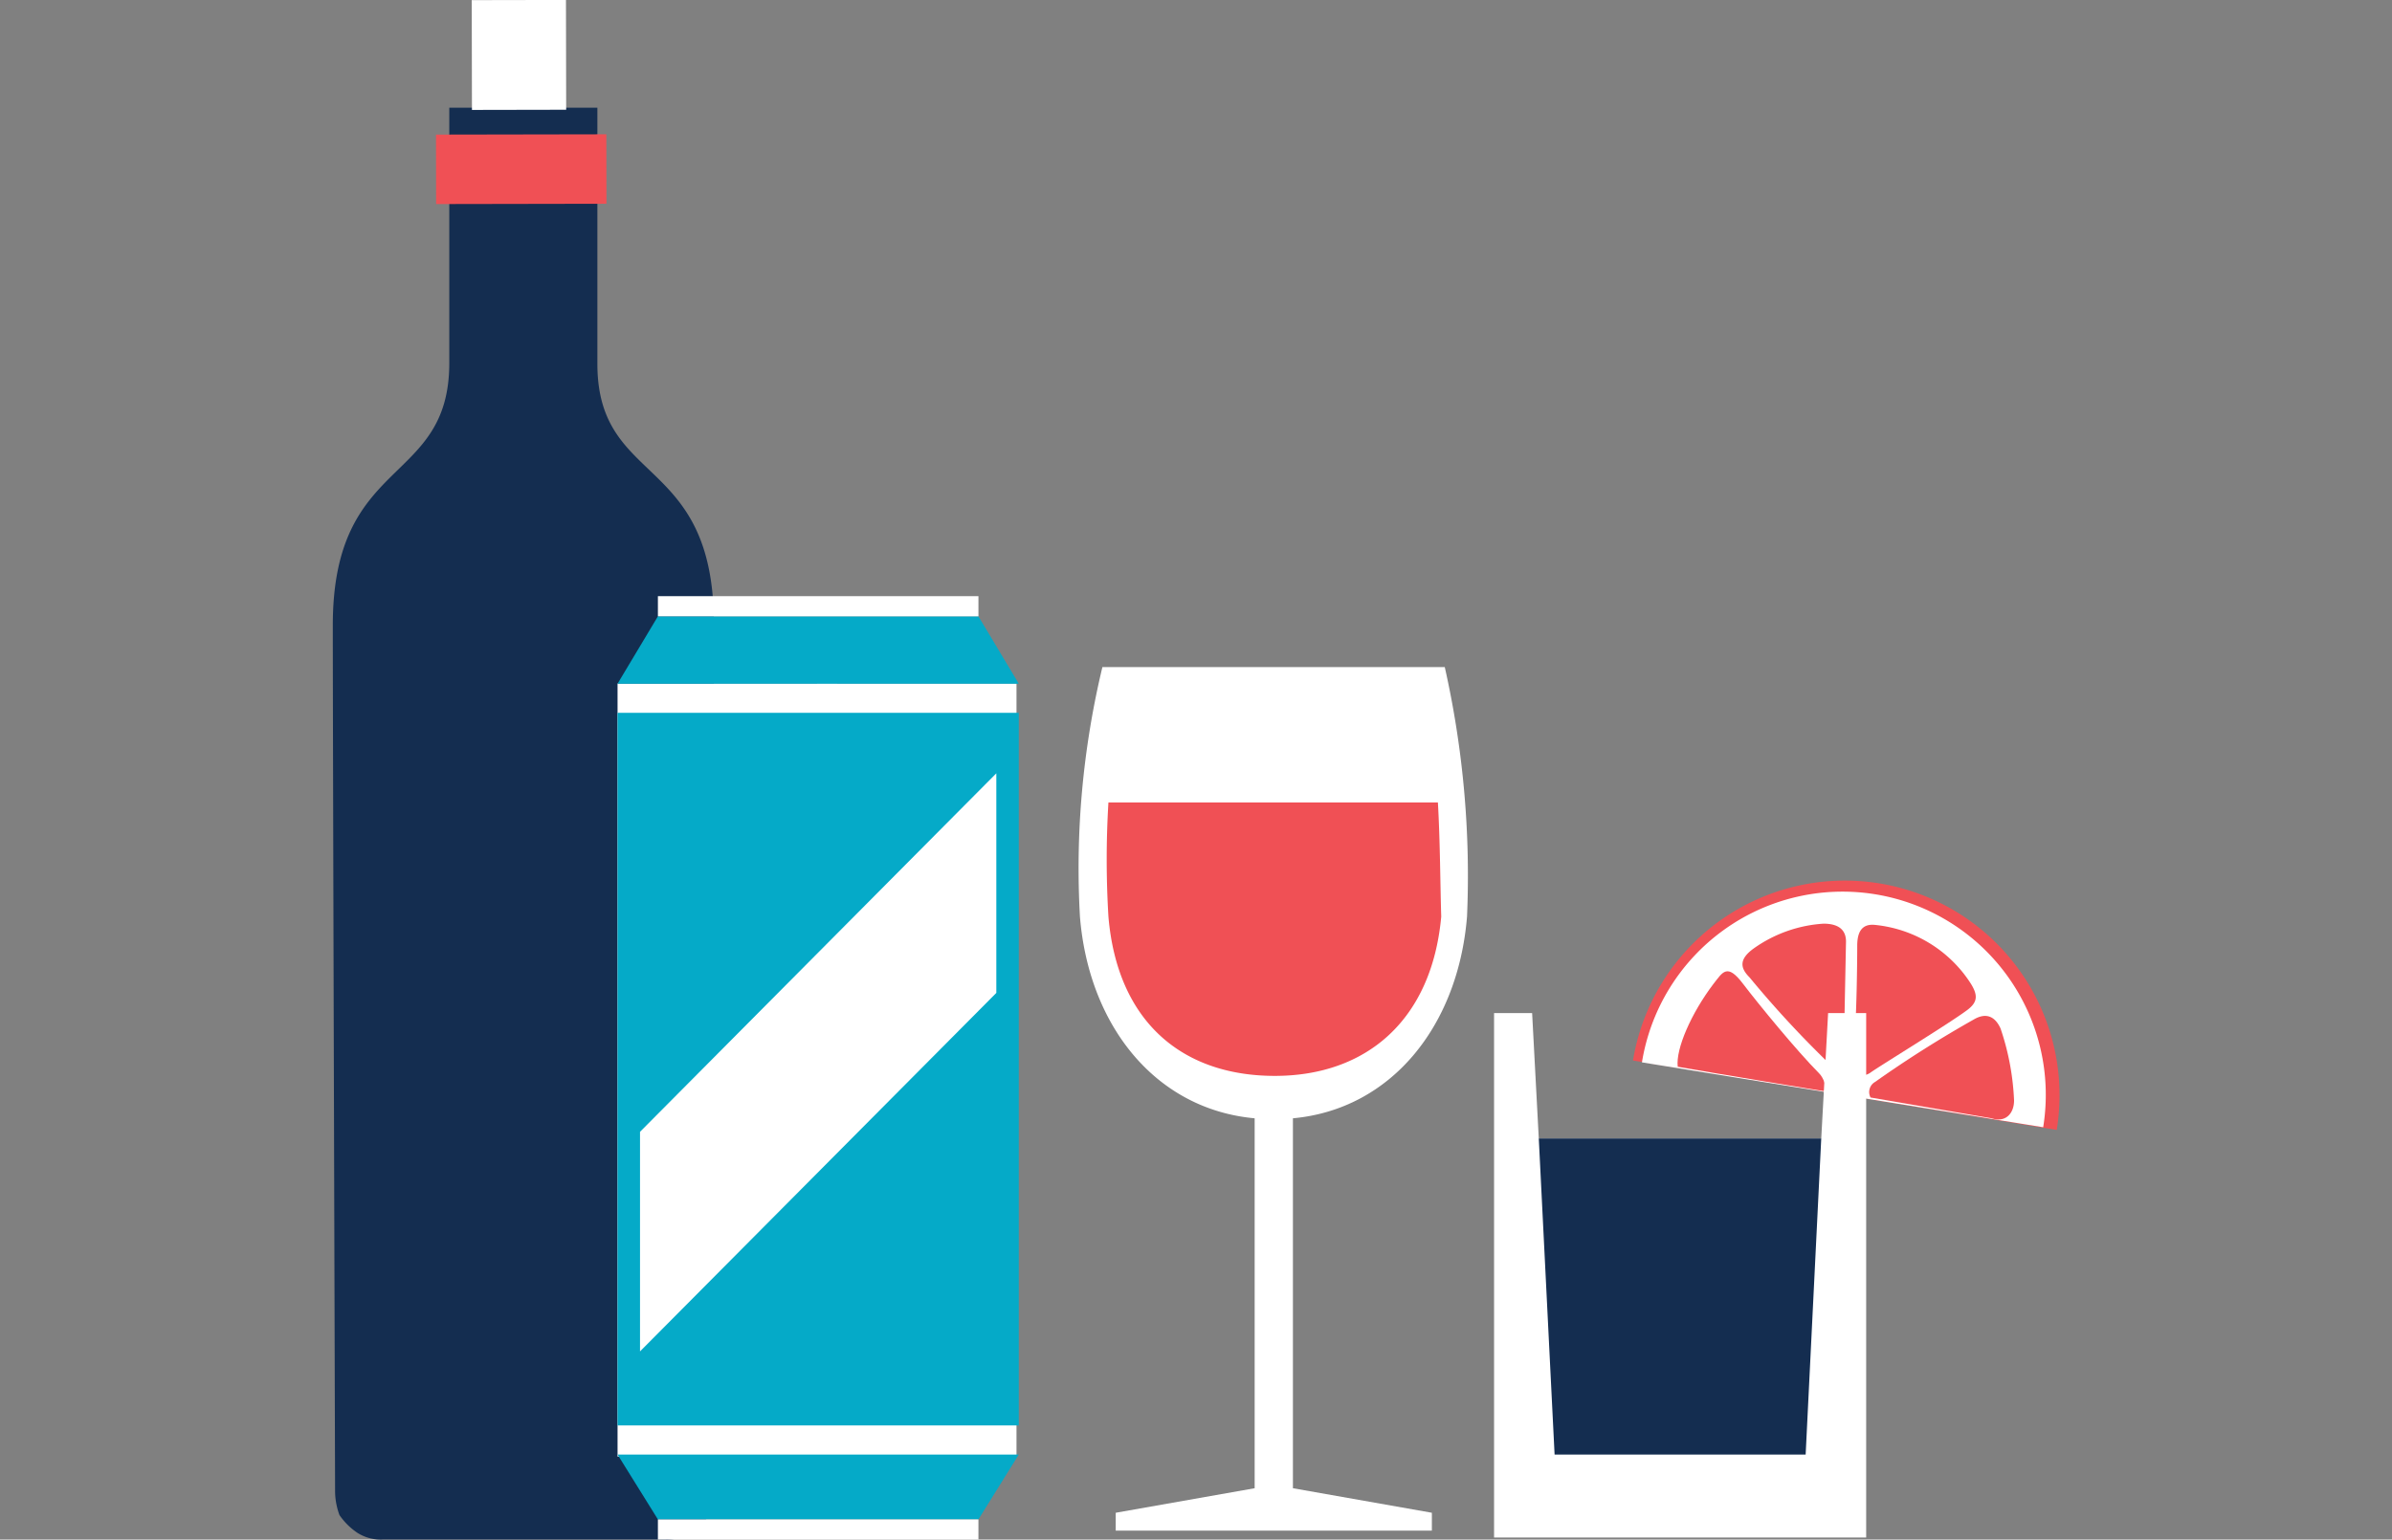
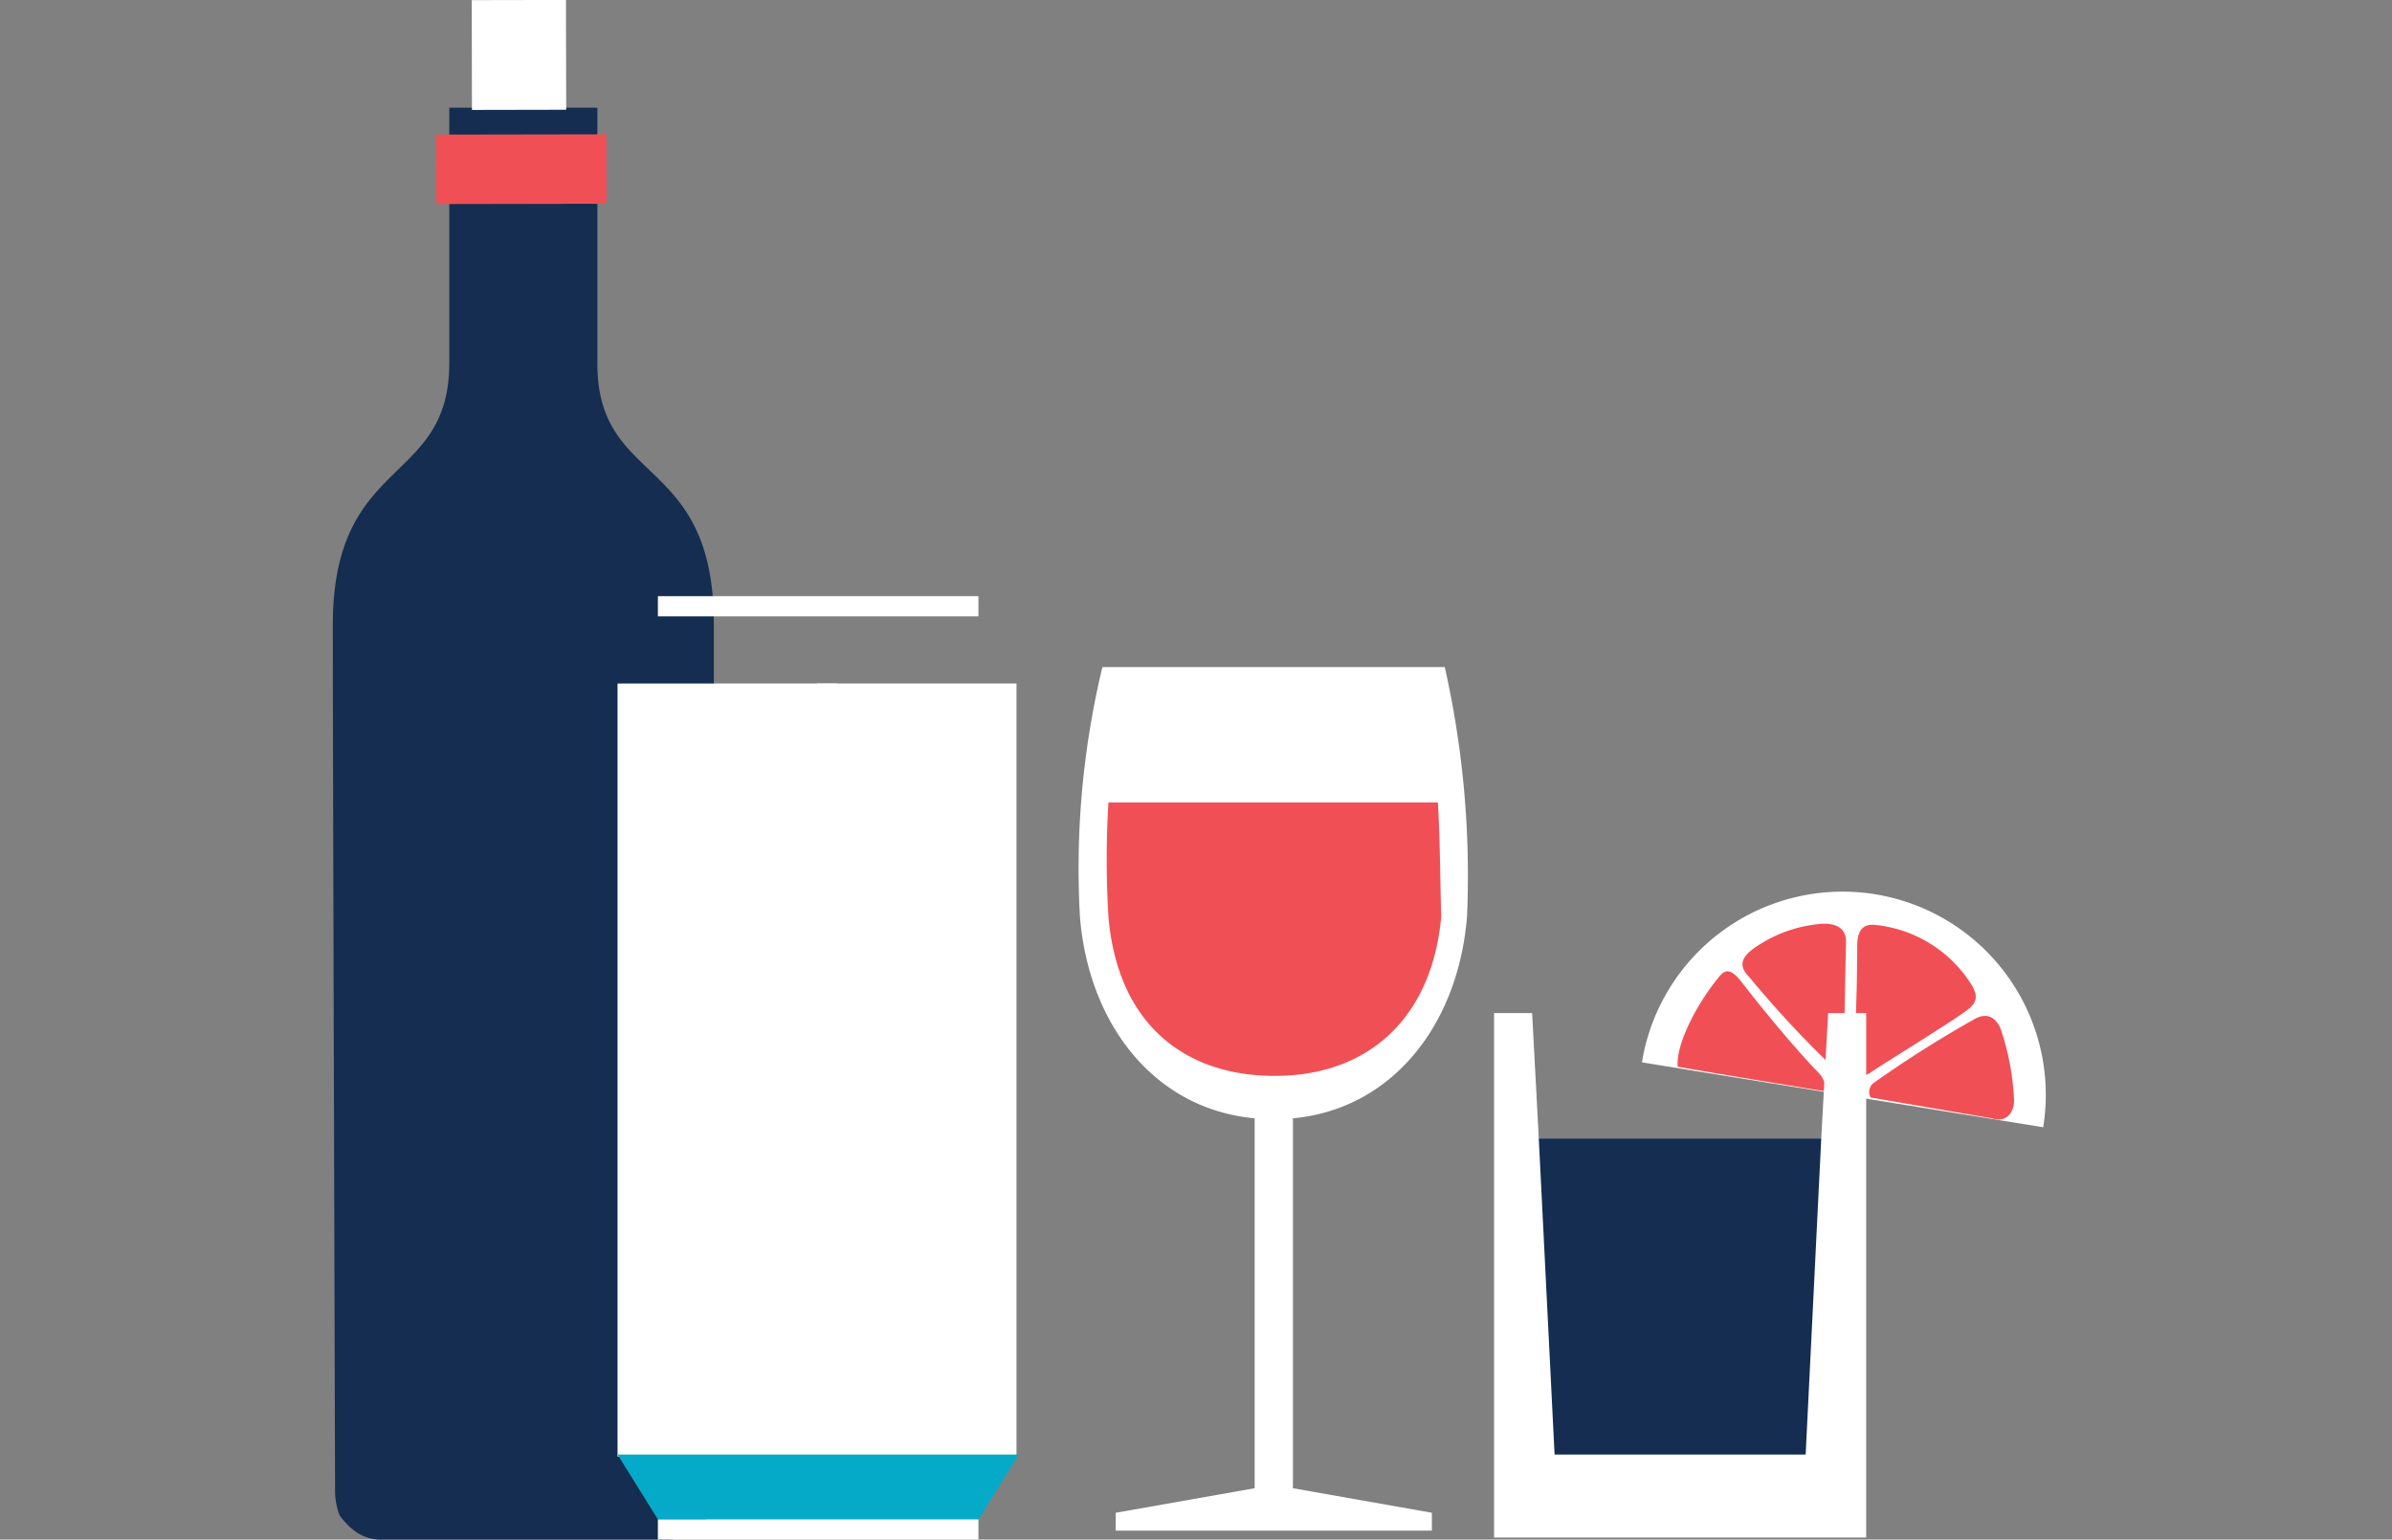
<svg xmlns="http://www.w3.org/2000/svg" width="115" height="74.04" viewBox="0 0 115 74.04">
  <rect x="0" y="0" width="115" height="74.04" fill="#808080" stroke="none" />
  <defs>
    <style>.a{fill:#142d50;}.b{fill:#f05055;}.c{fill:#fff;}.d{fill:#05aac8;}</style>
  </defs>
  <title>alcohol</title>
  <path class="a" d="M34.32,71.78h0V30c0-8.2-5.6-6.58-5.6-12.51V5.18H21.6V17.46c0,5.93-5.6,4.42-5.6,12.61,0,5.28.11,41.71.11,41.71h0a3.4,3.4,0,0,0,.21,1.08,3.24,3.24,0,0,0,.87.86,2.11,2.11,0,0,0,1.18.32H32a2.3,2.3,0,0,0,2.37-2.26Z" />
  <rect class="b" x="20.96" y="6.47" width="8.19" height="3.34" transform="translate(-0.01 0.04) rotate(-0.1)" />
  <rect class="c" x="22.68" width="4.53" height="5.28" transform="translate(0 0.05) rotate(-0.11)" />
  <rect class="c" x="29.69" y="32.87" width="10.56" height="37.18" />
  <rect class="c" x="39.28" y="32.87" width="9.59" height="37.18" />
-   <polygon class="d" points="48.98 32.88 29.69 32.88 31.63 29.64 47.04 29.64 48.98 32.88" />
  <polygon class="d" points="48.98 69.95 47.04 73.07 31.63 73.07 29.69 69.95 48.98 69.95" />
  <rect class="c" x="31.63" y="28.67" width="15.41" height="0.97" />
  <rect class="c" x="31.63" y="73.07" width="15.41" height="0.97" />
-   <polygon class="d" points="39.28 34.28 29.69 34.28 29.69 68.55 39.28 68.55 48.98 68.55 48.98 34.28 39.28 34.28" />
-   <polygon class="c" points="30.77 54.43 47.9 37.19 47.9 47.75 30.77 64.99 30.77 54.43" />
-   <path class="b" d="M78.51,51a10.32,10.32,0,0,1,20.37,3.34Z" />
  <path class="c" d="M78.94,51.09a9.77,9.77,0,0,1,19.29,3.12Z" />
  <path class="b" d="M84.11,47c-.43-.43-.54-.86.22-1.4a6.49,6.49,0,0,1,3.34-1.18c.75,0,1.08.32,1.08.86l-.11,5.5c0,.64-.43.75-.86.21A49.78,49.78,0,0,1,84.11,47Z" />
  <path class="b" d="M96.83,52.92c0,.65-.43,1.08-1.08.86l-5.82-1a.56.56,0,0,1,.22-.75,54.92,54.92,0,0,1,4.74-3c.54-.32,1-.21,1.29.43A12.33,12.33,0,0,1,96.83,52.92Z" />
  <path class="b" d="M89.29,45.48c0-.64.21-1.07.86-1a6.2,6.2,0,0,1,4.52,2.7c.44.65.44,1-.1,1.4-.87.65-4.21,2.69-4.64,3s-.86,0-.86-.54C89.29,49.26,89.29,45.48,89.29,45.48Z" />
  <path class="b" d="M80.66,51.3c-.1-.86.65-2.58,1.73-4,.43-.54.64-1,1.4,0s2.59,3.23,3.66,4.31c.22.21.43.75.22.86C87.78,52.49,82.5,51.63,80.66,51.3Z" />
  <polygon class="c" points="87.89 48.72 87.56 54.75 80.77 54.75 73.98 54.75 73.66 48.72 71.83 48.72 71.83 73.94 89.72 73.94 89.72 48.72 87.89 48.72" />
  <polygon class="a" points="80.77 54.75 73.98 54.75 74.74 69.95 80.77 69.95 86.81 69.95 87.56 54.75 80.77 54.75" />
  <path class="c" d="M70.53,44.08a45.69,45.69,0,0,0-1.07-12H53a41.45,41.45,0,0,0-1.08,12c.43,5.28,3.66,9.27,8.4,9.7V71.57l-6.68,1.18v.86h15.2v-.86l-6.68-1.18V53.78C66.87,53.35,70.1,49.36,70.53,44.08Z" />
  <path class="c" d="M61.16,32.12H54a39.84,39.84,0,0,0-.75,6.36h8l-.1-6.36Z" />
  <path class="c" d="M69.13,38.59a52.49,52.49,0,0,0-.75-6.36H61.26v6.36Z" />
  <path class="b" d="M69.13,38.59H53.29a45.47,45.47,0,0,0,0,5.49c.43,5.07,3.56,7.66,8,7.66h0c4.42,0,7.55-2.7,8-7.66C69.24,42.47,69.24,40.53,69.13,38.59Z" />
</svg>